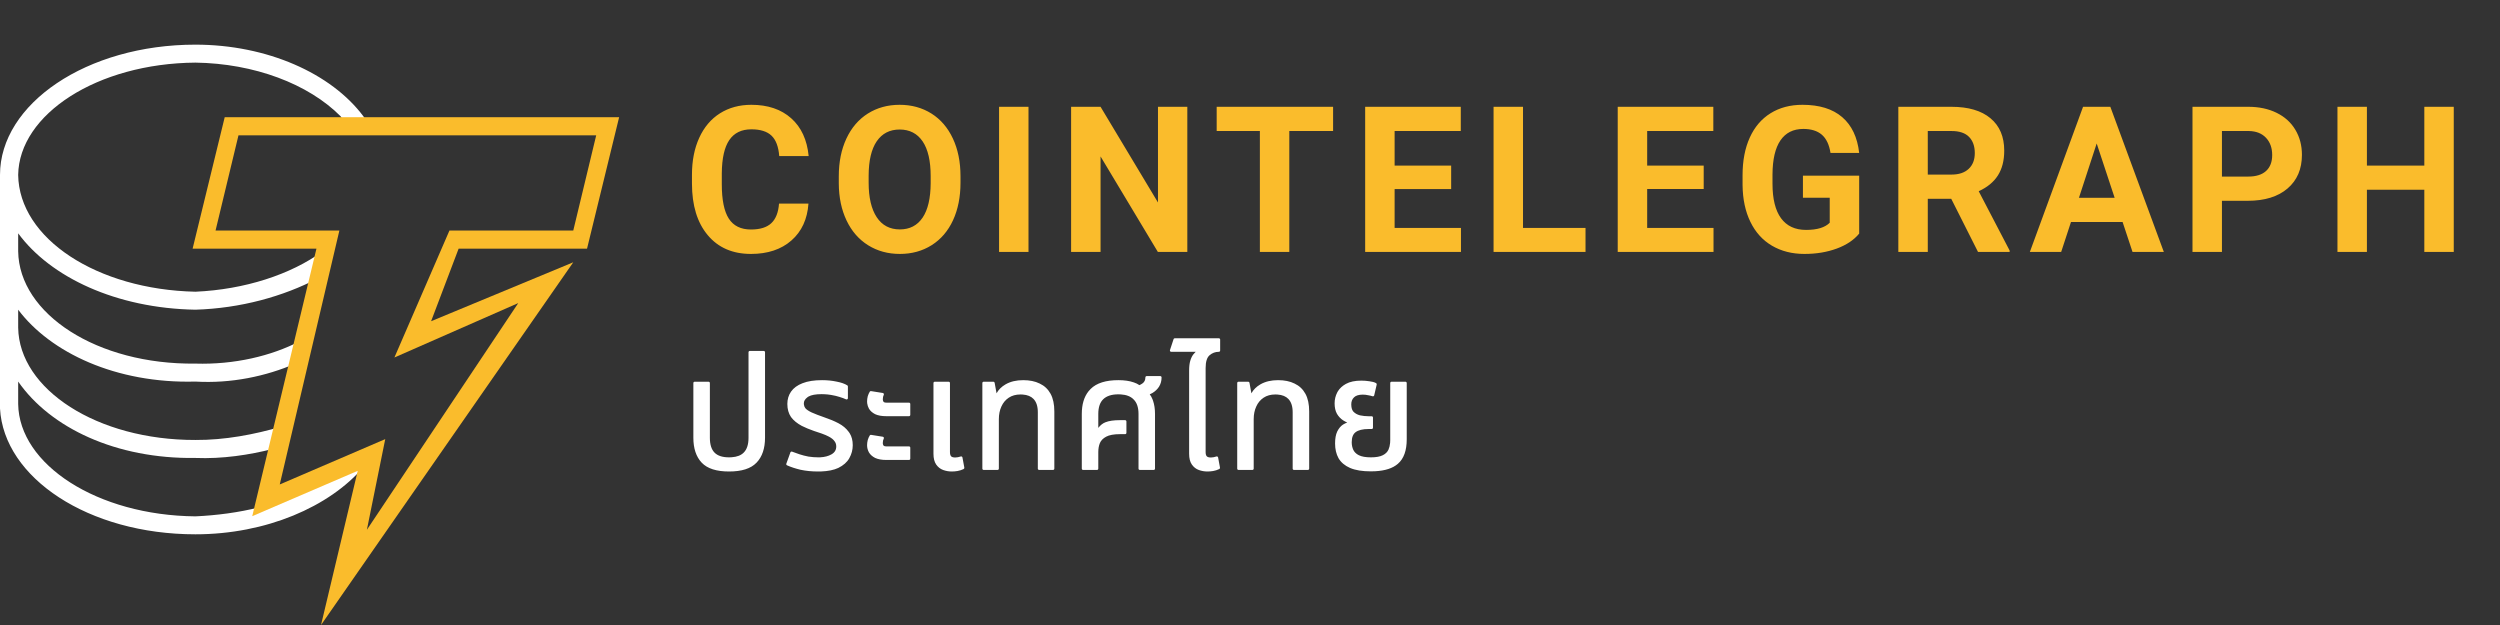
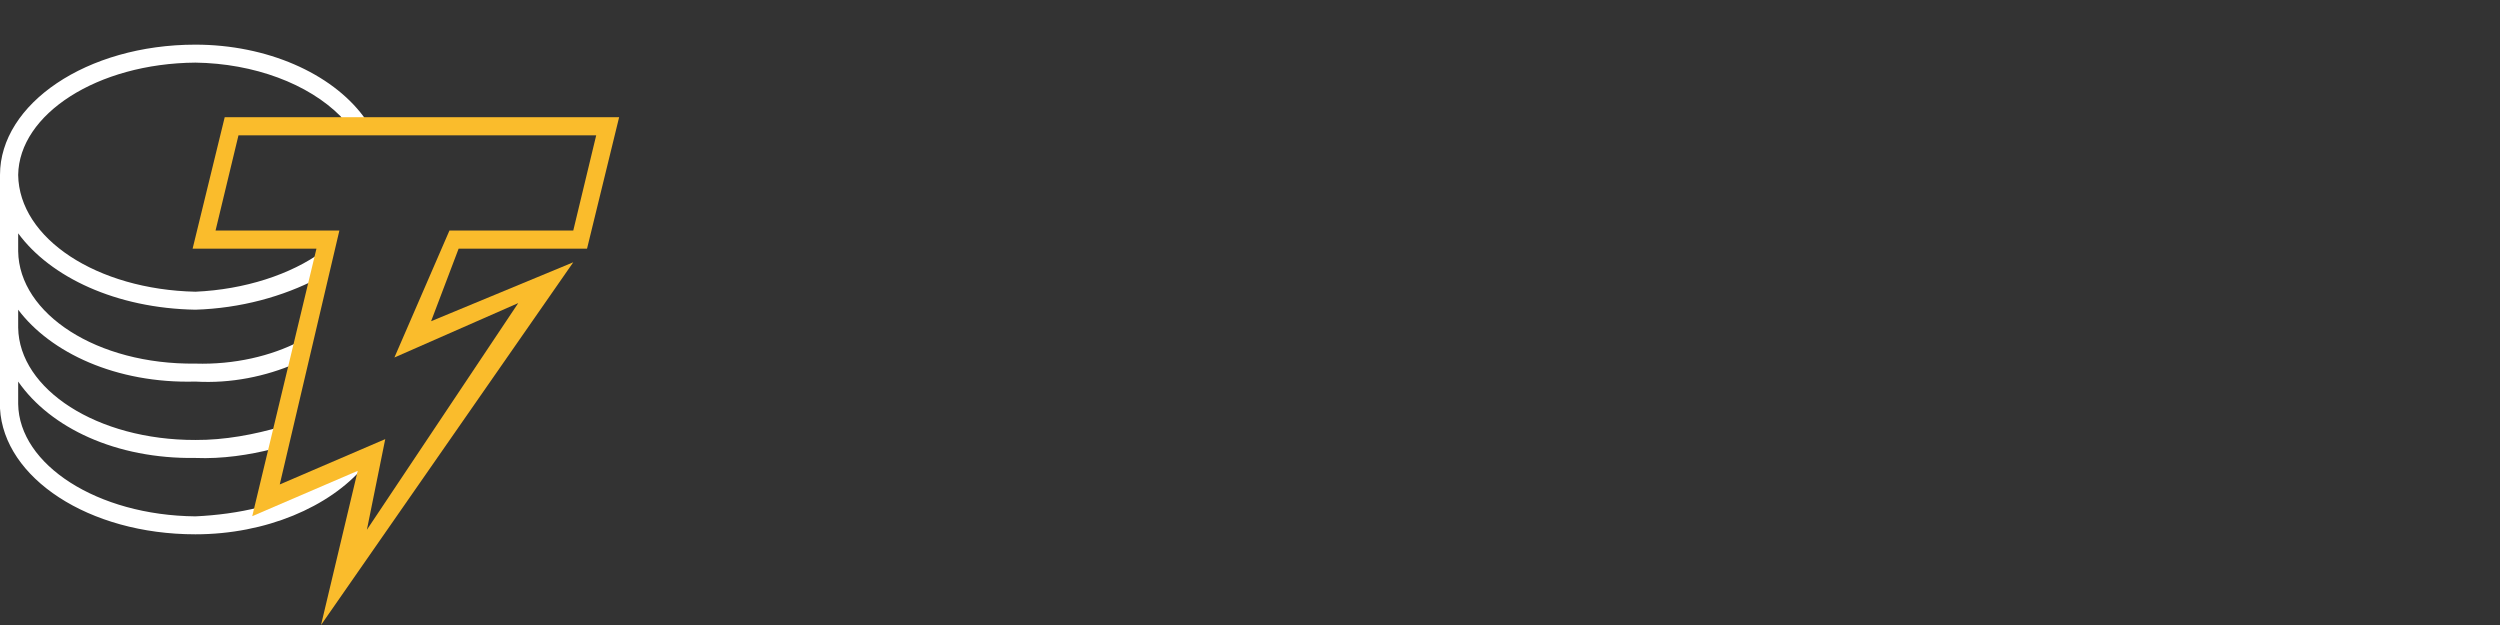
<svg xmlns="http://www.w3.org/2000/svg" width="192" height="48" viewBox="0 0 192 48" fill="none">
  <rect x="0" y="0" width="192" height="48" fill="#333333" stroke="none" />
  <g clip-path="url(#clip0_852_17)">
-     <path d="M62.09 15.636C62.005 16.835 61.569 17.779 60.782 18.468C59.996 19.157 58.959 19.502 57.673 19.502C56.266 19.502 55.158 19.021 54.353 18.058C53.546 17.097 53.143 15.776 53.143 14.097V13.415C53.143 12.344 53.329 11.399 53.701 10.583C54.073 9.767 54.604 9.139 55.294 8.703C55.986 8.267 56.788 8.049 57.703 8.049C58.969 8.049 59.99 8.394 60.764 9.083C61.537 9.771 61.984 10.739 62.105 11.984H59.844C59.789 11.264 59.591 10.742 59.252 10.418C58.913 10.094 58.397 9.932 57.703 9.932C56.949 9.932 56.385 10.206 56.011 10.755C55.636 11.304 55.444 12.155 55.434 13.309V14.151C55.434 15.355 55.614 16.235 55.973 16.791C56.333 17.348 56.899 17.626 57.673 17.626C58.372 17.626 58.893 17.464 59.237 17.14C59.582 16.816 59.779 16.314 59.829 15.636H62.09ZM73.766 14.028C73.766 15.126 73.575 16.087 73.193 16.914C72.811 17.741 72.265 18.379 71.554 18.828C70.843 19.277 70.028 19.502 69.108 19.502C68.199 19.502 67.387 19.28 66.673 18.836C65.96 18.391 65.407 17.758 65.015 16.933C64.623 16.109 64.425 15.161 64.419 14.089V13.538C64.419 12.44 64.614 11.475 65.004 10.641C65.394 9.806 65.943 9.166 66.655 8.718C67.366 8.272 68.179 8.049 69.093 8.049C70.008 8.049 70.821 8.273 71.532 8.718C72.243 9.166 72.793 9.806 73.182 10.64C73.572 11.475 73.766 12.438 73.766 13.53V14.028ZM71.475 13.523C71.475 12.354 71.269 11.466 70.858 10.858C70.445 10.251 69.857 9.947 69.093 9.947C68.334 9.947 67.749 10.247 67.336 10.847C66.925 11.447 66.716 12.325 66.712 13.485V14.028C66.712 15.166 66.917 16.049 67.329 16.677C67.741 17.304 68.334 17.619 69.108 17.619C69.867 17.619 70.45 17.316 70.858 16.712C71.264 16.107 71.47 15.225 71.475 14.066V13.523ZM78.989 19.349H76.728V8.202H78.989V19.349ZM91.186 19.349H88.924L84.523 12.015V19.349H82.261V8.202H84.523L88.933 15.551V8.202H91.186V19.349ZM102.381 10.062H99.019V19.349H96.758V10.062H93.441V8.202H102.381V10.062ZM111.449 14.518H107.107V17.504H112.202V19.349H104.845V8.202H112.188V10.062H107.107V12.719H111.449V14.518ZM116.967 17.504H121.768V19.349H114.706V8.202H116.967V17.504ZM130.844 14.517H126.503V17.504H131.598V19.349H124.241V8.202H131.583V10.062H126.503V12.719H130.844V14.517ZM142.785 17.94C142.377 18.435 141.802 18.819 141.058 19.092C140.315 19.365 139.491 19.502 138.586 19.502C137.636 19.502 136.803 19.291 136.087 18.87C135.371 18.449 134.818 17.838 134.429 17.036C134.039 16.235 133.84 15.294 133.829 14.212V13.453C133.829 12.341 134.014 11.378 134.384 10.564C134.753 9.75 135.286 9.127 135.981 8.696C136.677 8.264 137.493 8.049 138.428 8.049C139.729 8.049 140.747 8.364 141.48 8.995C142.214 9.625 142.649 10.542 142.785 11.747H140.583C140.483 11.108 140.26 10.642 139.916 10.345C139.572 10.05 139.098 9.902 138.495 9.902C137.726 9.902 137.141 10.195 136.738 10.782C136.337 11.369 136.133 12.242 136.128 13.4V14.112C136.128 15.281 136.347 16.164 136.784 16.761C137.221 17.358 137.862 17.657 138.706 17.657C139.555 17.657 140.162 17.473 140.523 17.106V15.184H138.465V13.492H142.785V17.94ZM149.855 15.268H148.054V19.349H145.792V8.202H149.87C151.166 8.202 152.167 8.495 152.87 9.083C153.574 9.67 153.925 10.498 153.925 11.57C153.925 12.331 153.763 12.965 153.439 13.473C153.115 13.98 152.623 14.385 151.965 14.686L154.34 19.241V19.349H151.912L149.855 15.268ZM148.054 13.408H149.877C150.445 13.408 150.885 13.261 151.196 12.967C151.508 12.674 151.664 12.27 151.664 11.754C151.664 11.229 151.517 10.815 151.223 10.514C150.929 10.213 150.478 10.062 149.87 10.062H148.053L148.054 13.408ZM163.016 17.051H159.051L158.298 19.349H155.893L159.979 8.202H162.074L166.182 19.349H163.778L163.016 17.051ZM159.662 15.192H162.405L161.026 11.019L159.662 15.192ZM170.645 15.421V19.349H168.383V8.202H172.665C173.489 8.202 174.214 8.355 174.839 8.662C175.465 8.968 175.946 9.402 176.283 9.967C176.62 10.53 176.788 11.172 176.788 11.892C176.788 12.985 176.42 13.845 175.684 14.476C174.947 15.106 173.928 15.421 172.627 15.421H170.645ZM170.645 13.561H172.665C173.263 13.561 173.719 13.418 174.033 13.132C174.347 12.846 174.504 12.438 174.504 11.908C174.504 11.361 174.346 10.919 174.029 10.583C173.713 10.247 173.276 10.073 172.718 10.062H170.645V13.561ZM188.449 19.349H186.188V14.572H181.779V19.349H179.517V8.202H181.779V12.719H186.188V8.202H188.449V19.349Z" fill="#FABC2C" />
    <path d="M27.92 35.861L19.893 39.311V38.966C18.346 39.358 16.631 39.583 15.007 39.656C7.458 39.583 1.466 35.678 1.396 31.03V29.305C3.876 32.869 8.923 35.257 15.007 35.171C17.065 35.257 19.171 34.935 20.94 34.48L21.638 32.755C19.54 33.374 17.249 33.805 15.007 33.79C7.458 33.805 1.466 29.899 1.396 25.165V23.785C3.876 27.079 8.912 29.468 15.007 29.305C17.749 29.468 20.43 28.898 22.685 27.925L23.034 26.2C20.831 27.348 17.977 28.015 15.007 27.925C7.458 28.015 1.466 24.11 1.396 19.3V17.919C3.876 21.291 8.923 23.679 15.007 23.785C18.465 23.679 21.743 22.776 24.43 21.369L24.78 19.299C22.34 21.086 18.78 22.238 15.007 22.404C7.458 22.238 1.467 18.331 1.396 13.434C1.466 8.776 7.458 4.871 15.007 4.809C19.507 4.871 23.687 6.431 26.176 8.949L26.418 9.348L28.178 9.355L27.92 8.949C25.445 5.623 20.495 3.429 15.007 3.429C6.654 3.429 0 7.98 0 13.434V31.375C0.293 36.699 6.796 41.035 15.007 41.035C20.43 41.035 25.304 38.927 27.92 35.861Z" fill="white" />
    <path d="M24.655 48L27.473 36.16L19.372 39.643L24.303 19.098H14.792L17.258 9H47.55L45.084 19.098H35.222L33.108 24.67L44.027 20.143L24.655 48ZM29.587 33.723L28.177 40.687L39.801 23.277L30.29 27.456L34.517 17.706H44.027L45.788 10.393H18.315L16.554 17.706H26.064L21.485 37.206L29.587 33.724V33.723Z" fill="#FABC2C" />
-     <path d="M58.654 26.952C58.709 26.952 58.754 26.996 58.754 27.051V33.616C58.754 34.432 58.541 35.077 58.102 35.533L58.102 35.532C57.666 35.993 56.953 36.211 55.99 36.211C55.035 36.211 54.325 35.993 53.89 35.532C53.459 35.076 53.25 34.432 53.25 33.616V29.416C53.25 29.36 53.294 29.316 53.35 29.316H54.418C54.473 29.316 54.518 29.36 54.518 29.416V33.627C54.518 34.149 54.643 34.52 54.874 34.758C55.104 34.995 55.469 35.124 55.99 35.124L56.182 35.118C56.61 35.09 56.917 34.965 57.118 34.758L57.119 34.757C57.358 34.519 57.486 34.148 57.486 33.627V27.051C57.486 26.996 57.531 26.952 57.586 26.952H58.654ZM63.136 29.196C63.525 29.196 63.891 29.232 64.233 29.305C64.584 29.37 64.866 29.466 65.072 29.595C65.102 29.613 65.119 29.646 65.119 29.68V30.58C65.119 30.614 65.102 30.645 65.073 30.664C65.044 30.682 65.007 30.685 64.977 30.67C64.847 30.609 64.68 30.547 64.475 30.484C64.28 30.422 64.063 30.37 63.827 30.331C63.651 30.301 63.471 30.282 63.286 30.275L63.1 30.271C62.635 30.271 62.307 30.336 62.101 30.451L62.02 30.503C61.821 30.651 61.735 30.809 61.735 30.976L61.743 31.087C61.759 31.193 61.797 31.282 61.856 31.356C61.947 31.46 62.105 31.569 62.338 31.677C62.582 31.787 62.91 31.914 63.324 32.057C63.712 32.187 64.069 32.336 64.394 32.506C64.725 32.68 64.989 32.902 65.183 33.17L65.256 33.275C65.415 33.527 65.491 33.834 65.491 34.192C65.491 34.545 65.403 34.877 65.227 35.188C65.054 35.498 64.769 35.748 64.38 35.938L64.378 35.939C64.033 36.1 63.591 36.188 63.058 36.208L62.823 36.211C62.345 36.211 61.898 36.167 61.482 36.078H61.48C61.076 35.981 60.729 35.866 60.441 35.735C60.394 35.713 60.372 35.659 60.39 35.61L60.702 34.746L60.723 34.712C60.731 34.703 60.742 34.694 60.754 34.689C60.778 34.678 60.806 34.677 60.831 34.686C60.997 34.749 61.188 34.818 61.402 34.889C61.614 34.959 61.842 35.018 62.086 35.065C62.336 35.104 62.59 35.124 62.848 35.124L62.998 35.121C63.341 35.104 63.625 35.027 63.853 34.897C64.105 34.754 64.224 34.553 64.224 34.288C64.224 34.124 64.177 33.991 64.09 33.883L64.086 33.877C64.002 33.758 63.864 33.643 63.664 33.536C63.514 33.455 63.328 33.375 63.108 33.296L62.511 33.097C62.158 32.973 61.847 32.844 61.579 32.709L61.577 32.708C61.224 32.519 60.947 32.294 60.752 32.032L60.75 32.029C60.56 31.753 60.468 31.416 60.468 31.024C60.468 30.669 60.562 30.353 60.75 30.079C60.948 29.795 61.246 29.579 61.636 29.43C62.035 29.272 62.537 29.196 63.136 29.196ZM72.857 29.316C72.913 29.316 72.957 29.36 72.957 29.416V34.719C72.957 34.893 72.996 34.993 73.048 35.045C73.101 35.099 73.198 35.136 73.361 35.136C73.426 35.136 73.496 35.129 73.57 35.114C73.647 35.099 73.719 35.08 73.786 35.057L73.828 35.052C73.842 35.054 73.856 35.059 73.868 35.066C73.893 35.081 73.911 35.105 73.916 35.133L74.061 35.914C74.069 35.958 74.046 36.004 74.005 36.023C73.846 36.098 73.688 36.149 73.534 36.174C73.385 36.199 73.24 36.211 73.098 36.211C72.87 36.211 72.65 36.173 72.439 36.097C72.219 36.018 72.038 35.876 71.899 35.676C71.756 35.469 71.691 35.191 71.69 34.852V29.416C71.69 29.36 71.735 29.316 71.79 29.316H72.857ZM93.608 25.98C93.664 25.98 93.708 26.024 93.708 26.08V26.919C93.708 26.975 93.664 27.019 93.608 27.019C93.336 27.019 93.099 27.107 92.894 27.284C92.704 27.447 92.592 27.761 92.592 28.264V34.719C92.592 34.893 92.63 34.993 92.683 35.045C92.736 35.099 92.832 35.136 92.996 35.136C93.06 35.136 93.13 35.129 93.205 35.114C93.281 35.099 93.353 35.08 93.421 35.057L93.463 35.052C93.477 35.054 93.49 35.059 93.503 35.066C93.528 35.081 93.546 35.105 93.551 35.133L93.695 35.914C93.704 35.958 93.681 36.004 93.64 36.023C93.48 36.098 93.323 36.149 93.169 36.174C93.02 36.199 92.874 36.211 92.732 36.211C92.505 36.211 92.285 36.173 92.074 36.097C91.854 36.018 91.673 35.876 91.534 35.676C91.39 35.469 91.325 35.191 91.325 34.852V28.467C91.325 28.159 91.353 27.904 91.413 27.706C91.472 27.506 91.552 27.338 91.658 27.206C91.712 27.138 91.769 27.076 91.829 27.019H89.948C89.916 27.019 89.886 27.004 89.867 26.978C89.848 26.952 89.844 26.919 89.853 26.888L90.13 26.048L90.144 26.02C90.163 25.995 90.192 25.98 90.225 25.98H93.608ZM104.554 29.232C104.75 29.232 104.953 29.248 105.164 29.28C105.378 29.305 105.555 29.351 105.684 29.424C105.722 29.446 105.741 29.491 105.731 29.534L105.539 30.362C105.533 30.39 105.514 30.414 105.489 30.427C105.464 30.441 105.434 30.443 105.407 30.433C105.327 30.404 105.218 30.378 105.077 30.354L105.07 30.353C104.943 30.323 104.806 30.307 104.661 30.307C104.339 30.307 104.121 30.384 103.987 30.518L103.986 30.52C103.85 30.65 103.777 30.827 103.777 31.06L103.79 31.244C103.813 31.412 103.869 31.537 103.953 31.627C104.083 31.756 104.246 31.846 104.445 31.898C104.661 31.944 104.885 31.968 105.117 31.968H105.346C105.401 31.968 105.445 32.013 105.445 32.068V32.848C105.445 32.903 105.401 32.948 105.346 32.948H105.117C104.646 32.948 104.317 33.035 104.11 33.192C103.921 33.334 103.813 33.581 103.812 33.963C103.812 34.181 103.855 34.378 103.936 34.555L104.01 34.676C104.095 34.791 104.214 34.888 104.37 34.966C104.583 35.069 104.885 35.124 105.285 35.124C105.686 35.124 105.984 35.068 106.188 34.966C106.402 34.863 106.549 34.718 106.634 34.535C106.7 34.385 106.744 34.212 106.761 34.014L106.77 33.808V29.416C106.77 29.36 106.814 29.316 106.869 29.316H107.938C107.993 29.316 108.037 29.36 108.037 29.416V33.736C108.037 34.591 107.817 35.229 107.354 35.623C106.959 35.965 106.377 36.15 105.62 36.191L105.285 36.2C104.63 36.2 104.096 36.115 103.687 35.94C103.287 35.765 102.987 35.515 102.799 35.19L102.798 35.189C102.62 34.868 102.534 34.489 102.534 34.06C102.534 33.685 102.586 33.376 102.699 33.141V33.139C102.817 32.904 102.964 32.724 103.143 32.608L103.145 32.607C103.249 32.542 103.357 32.49 103.466 32.452C103.364 32.406 103.26 32.35 103.155 32.284C102.965 32.163 102.807 31.995 102.68 31.784L102.679 31.781C102.556 31.562 102.498 31.292 102.498 30.976C102.498 30.68 102.565 30.4 102.7 30.138L102.756 30.04C102.896 29.816 103.1 29.631 103.364 29.484C103.672 29.313 104.072 29.232 104.554 29.232ZM78.581 29.196C79.072 29.196 79.496 29.281 79.85 29.457C80.212 29.627 80.491 29.89 80.685 30.244C80.879 30.599 80.973 31.054 80.973 31.6V35.992C80.973 36.047 80.928 36.091 80.873 36.091H79.805C79.749 36.091 79.705 36.047 79.705 35.992V31.66C79.705 31.195 79.588 30.86 79.372 30.637C79.184 30.443 78.912 30.327 78.542 30.301L78.377 30.295C78.017 30.295 77.717 30.38 77.473 30.543C77.225 30.707 77.036 30.933 76.907 31.221C76.778 31.502 76.712 31.825 76.712 32.188V35.992C76.712 36.047 76.668 36.091 76.612 36.091H75.545C75.49 36.091 75.445 36.047 75.445 35.992V29.416C75.445 29.36 75.49 29.316 75.545 29.316H76.289L76.323 29.322C76.356 29.334 76.381 29.362 76.388 29.398L76.535 30.206C76.689 29.925 76.919 29.696 77.223 29.521C77.601 29.302 78.056 29.196 78.581 29.196ZM89.109 28.884C89.136 28.884 89.161 28.895 89.18 28.914C89.198 28.932 89.209 28.957 89.209 28.984C89.209 29.249 89.144 29.488 89.014 29.697L89.013 29.699C88.884 29.896 88.713 30.059 88.501 30.186C88.437 30.223 88.368 30.255 88.3 30.285C88.384 30.392 88.453 30.514 88.506 30.65L88.553 30.775C88.655 31.073 88.705 31.412 88.705 31.791V35.992C88.705 36.047 88.661 36.091 88.606 36.091H87.537C87.482 36.091 87.438 36.047 87.438 35.992V31.791C87.438 31.272 87.302 30.903 87.049 30.665L87.047 30.662C86.831 30.446 86.514 30.319 86.085 30.291L85.894 30.284C85.365 30.284 84.981 30.415 84.727 30.663C84.481 30.901 84.349 31.271 84.349 31.791V32.863C84.507 32.658 84.689 32.511 84.895 32.431C85.169 32.32 85.544 32.268 86.014 32.268H86.409C86.464 32.268 86.509 32.312 86.509 32.368V33.244C86.509 33.299 86.464 33.343 86.409 33.343H86.014C85.541 33.343 85.191 33.411 84.956 33.536C84.717 33.663 84.558 33.827 84.473 34.025C84.39 34.227 84.349 34.458 84.349 34.719V35.992C84.349 36.047 84.304 36.091 84.249 36.091H83.182C83.126 36.091 83.082 36.047 83.082 35.992V31.791C83.082 31.07 83.251 30.485 83.599 30.05L83.759 29.873C84.218 29.414 84.938 29.196 85.894 29.196C86.349 29.196 86.745 29.252 87.078 29.369C87.236 29.42 87.378 29.491 87.506 29.579C87.583 29.544 87.659 29.505 87.732 29.454C87.887 29.346 87.966 29.194 87.966 28.984C87.966 28.929 88.01 28.884 88.065 28.884H89.109ZM98.153 29.196C98.644 29.196 99.069 29.281 99.422 29.457C99.784 29.627 100.063 29.89 100.257 30.244C100.451 30.599 100.545 31.054 100.545 31.6V35.992C100.545 36.047 100.501 36.091 100.445 36.091H99.377C99.322 36.091 99.277 36.047 99.277 35.992V31.66C99.277 31.195 99.16 30.86 98.944 30.637C98.756 30.443 98.484 30.327 98.114 30.301L97.949 30.295C97.59 30.295 97.29 30.38 97.045 30.543C96.797 30.707 96.608 30.933 96.48 31.221C96.351 31.502 96.284 31.825 96.284 32.188V35.992C96.284 36.047 96.24 36.091 96.185 36.091H95.117C95.062 36.091 95.018 36.047 95.018 35.992V29.416C95.018 29.36 95.062 29.316 95.117 29.316H95.861L95.895 29.322C95.928 29.334 95.953 29.362 95.96 29.398L96.107 30.206C96.261 29.925 96.492 29.696 96.795 29.521C97.173 29.302 97.628 29.196 98.153 29.196ZM67.799 33.541C67.829 33.546 67.855 33.565 67.87 33.591C67.885 33.618 67.887 33.649 67.876 33.677C67.861 33.714 67.842 33.766 67.819 33.833C67.805 33.896 67.799 33.96 67.799 34.024L67.804 34.084C67.812 34.14 67.831 34.186 67.86 34.224C67.888 34.254 67.954 34.284 68.095 34.284H69.811C69.866 34.284 69.91 34.328 69.91 34.383V35.224C69.91 35.279 69.866 35.324 69.811 35.324H68.059C67.722 35.324 67.438 35.274 67.213 35.17L67.209 35.169C66.997 35.058 66.836 34.918 66.736 34.746L66.735 34.744C66.64 34.57 66.592 34.385 66.592 34.192C66.592 34.063 66.609 33.931 66.643 33.795L66.644 33.79C66.685 33.656 66.737 33.539 66.799 33.442L66.817 33.419C66.839 33.401 66.869 33.392 66.898 33.397L67.799 33.541ZM67.799 30.181C67.829 30.186 67.855 30.204 67.87 30.231C67.885 30.257 67.887 30.289 67.876 30.317C67.862 30.353 67.843 30.405 67.82 30.471C67.806 30.535 67.799 30.599 67.799 30.664C67.799 30.747 67.821 30.812 67.86 30.864C67.888 30.894 67.955 30.924 68.095 30.924H69.811C69.866 30.924 69.91 30.969 69.91 31.024V31.864C69.91 31.919 69.866 31.963 69.811 31.963H68.059C67.722 31.963 67.438 31.914 67.213 31.81L67.209 31.808C66.997 31.698 66.836 31.558 66.736 31.385L66.735 31.383C66.664 31.253 66.619 31.116 66.601 30.975L66.592 30.831C66.592 30.703 66.609 30.57 66.643 30.435L66.644 30.429C66.685 30.296 66.737 30.179 66.799 30.081L66.817 30.059C66.839 30.04 66.869 30.032 66.898 30.037L67.799 30.181Z" fill="white" />
  </g>
  <defs>
    <clipPath id="clip0_852_17">
      <rect width="192" height="48" fill="white" />
    </clipPath>
  </defs>
</svg>